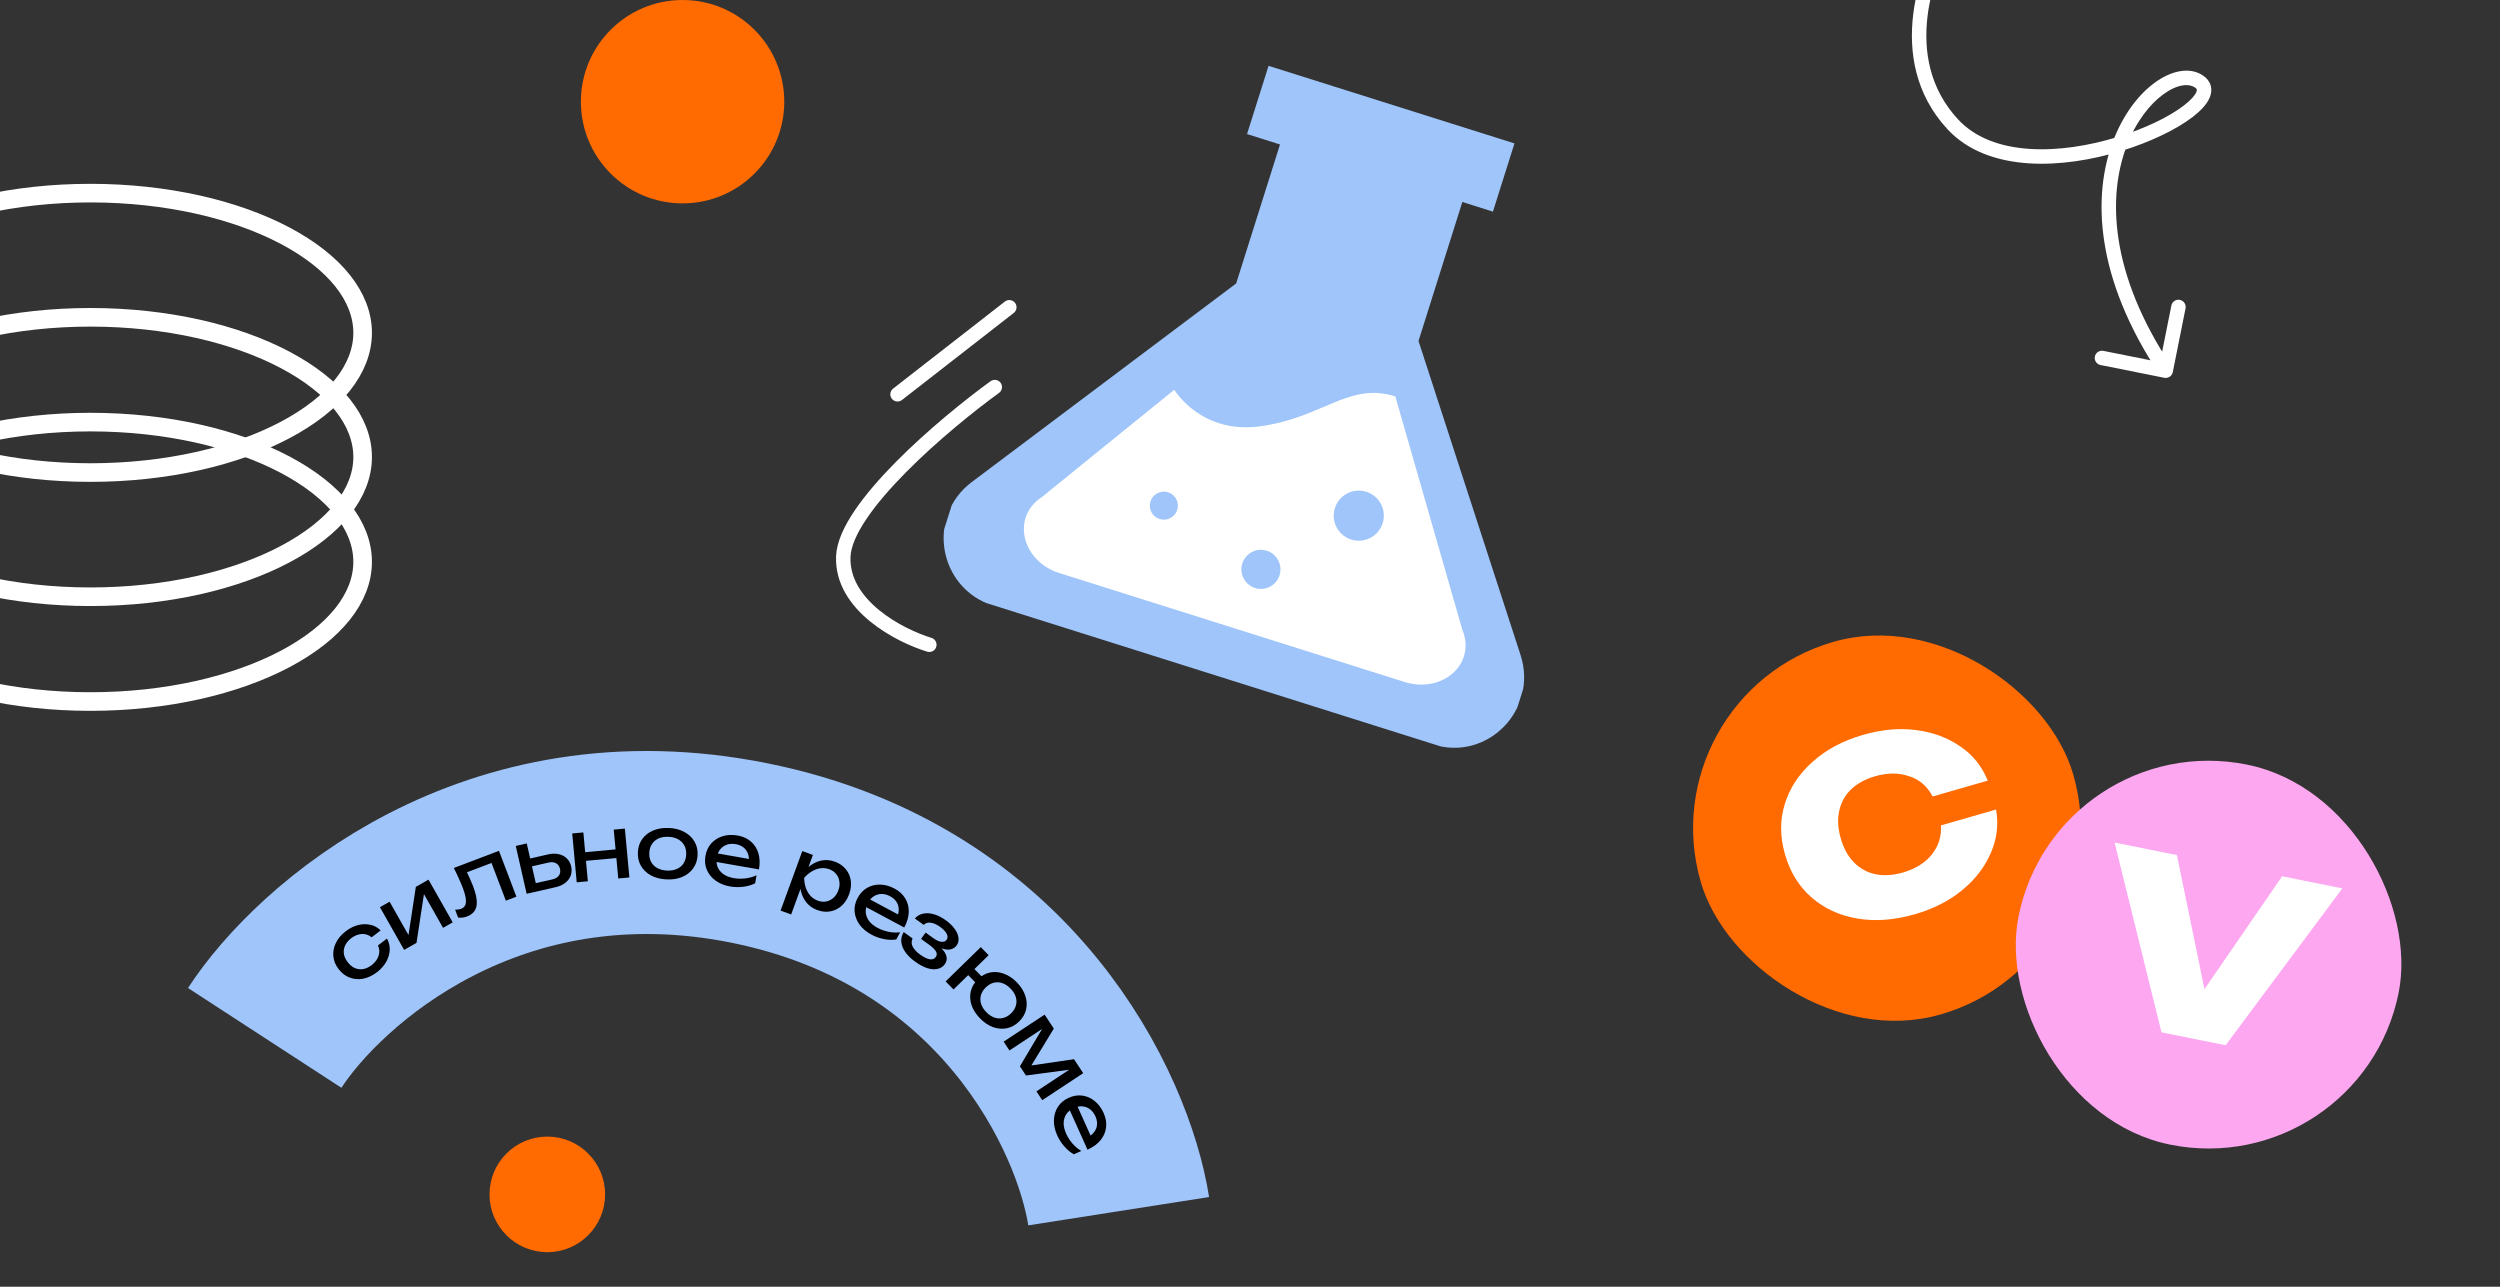
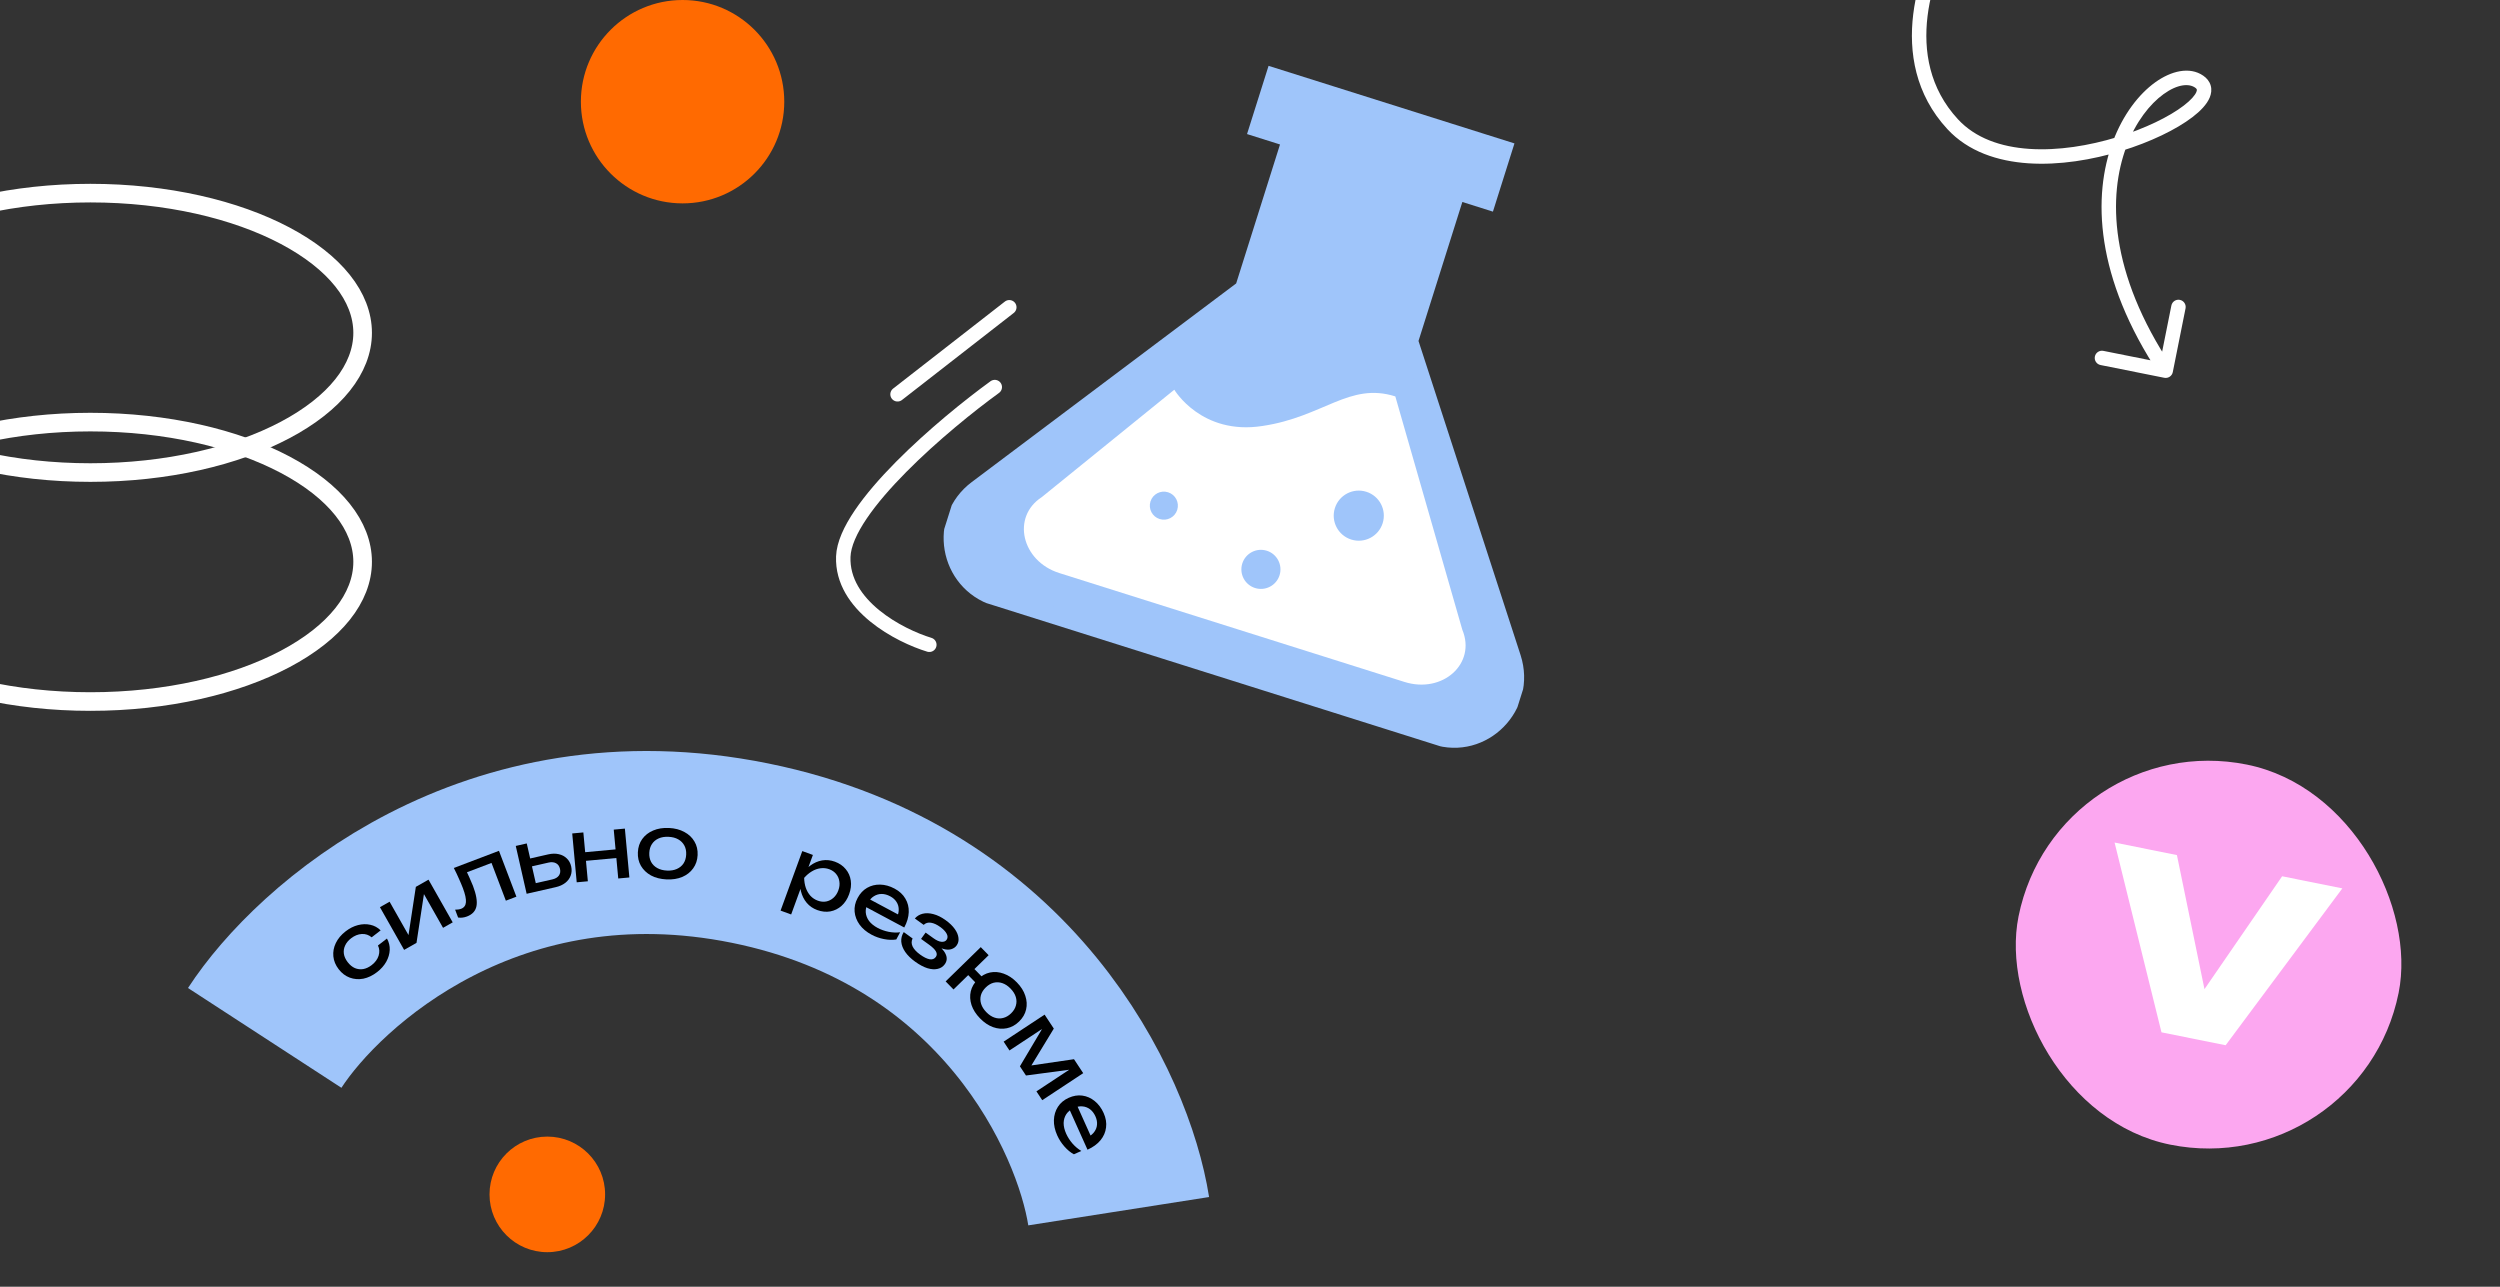
<svg xmlns="http://www.w3.org/2000/svg" width="340" height="175" viewBox="0 0 340 175" fill="none">
  <rect x="0" y="0" width="340" height="175" fill="#333333" stroke="none" />
  <g clip-path="url(#clip0_1119_1604)">
    <path d="M49.318 45.267C49.318 50.163 45.546 54.896 38.776 58.479C32.063 62.032 22.701 64.268 12.291 64.268C1.882 64.268 -7.48 62.032 -14.193 58.479C-20.963 54.896 -24.735 50.163 -24.735 45.267C-24.735 40.37 -20.963 35.637 -14.193 32.054C-7.48 28.501 1.882 26.265 12.291 26.265C22.701 26.265 32.063 28.501 38.776 32.054C45.546 35.637 49.318 40.37 49.318 45.267Z" stroke="white" stroke-width="2.53" />
-     <path d="M49.318 62.155C49.318 67.052 45.546 71.785 38.776 75.368C32.063 78.921 22.701 81.157 12.291 81.157C1.882 81.157 -7.48 78.921 -14.193 75.368C-20.963 71.785 -24.735 67.052 -24.735 62.155C-24.735 57.258 -20.963 52.526 -14.193 48.943C-7.48 45.39 1.882 43.154 12.291 43.154C22.701 43.154 32.063 45.39 38.776 48.943C45.546 52.526 49.318 57.258 49.318 62.155Z" stroke="white" stroke-width="2.53" />
    <path d="M49.318 76.407C49.318 81.304 45.546 86.037 38.776 89.62C32.063 93.173 22.701 95.409 12.291 95.409C1.882 95.409 -7.48 93.173 -14.193 89.62C-20.963 86.037 -24.735 81.304 -24.735 76.407C-24.735 71.51 -20.963 66.778 -14.193 63.195C-7.48 59.642 1.882 57.406 12.291 57.406C22.701 57.406 32.063 59.642 38.776 63.195C45.546 66.778 49.318 71.51 49.318 76.407Z" stroke="white" stroke-width="2.53" />
    <path d="M265.57 16.897L264.849 17.565L265.57 16.897ZM294.343 51.379C294.875 51.485 295.393 51.14 295.499 50.608L297.234 41.938C297.34 41.406 296.995 40.888 296.463 40.782C295.931 40.675 295.413 41.02 295.307 41.552L293.765 49.26L286.058 47.718C285.526 47.612 285.008 47.957 284.902 48.489C284.796 49.021 285.141 49.538 285.673 49.645L294.343 51.379ZM264.749 -10.54C262.957 -7.817 260.823 -3.185 260.198 1.944C259.57 7.093 260.46 12.825 264.849 17.565L266.291 16.23C262.403 12.031 261.569 6.936 262.148 2.181C262.73 -2.594 264.733 -6.941 266.39 -9.46L264.749 -10.54ZM264.849 17.565C267.664 20.605 271.666 21.928 275.862 22.21C280.061 22.491 284.555 21.74 288.514 20.526C292.465 19.315 295.969 17.615 298.171 15.932C299.251 15.108 300.138 14.198 300.525 13.254C300.728 12.76 300.815 12.203 300.658 11.64C300.498 11.073 300.125 10.627 299.647 10.296L298.529 11.912C298.723 12.046 298.757 12.141 298.766 12.171C298.775 12.206 298.791 12.304 298.708 12.507C298.523 12.957 297.981 13.605 296.978 14.371C295.017 15.869 291.745 17.48 287.937 18.648C284.137 19.813 279.89 20.511 275.994 20.249C272.094 19.988 268.648 18.776 266.291 16.23L264.849 17.565ZM299.647 10.296C297.776 9.001 295.235 9.659 293.087 11.213C290.871 12.817 288.734 15.572 287.357 19.242C284.589 26.625 284.887 37.713 293.719 50.961L295.354 49.871C286.805 37.048 286.69 26.618 289.197 19.932C290.459 16.567 292.382 14.15 294.239 12.805C296.165 11.411 297.71 11.345 298.529 11.912L299.647 10.296Z" fill="white" />
    <g clip-path="url(#clip1_1119_1604)">
      <path d="M205.709 89.446L191.715 46.376L198.132 26.035L202.291 27.347L204.567 20.134L173.309 10.273L171.033 17.486L175.517 18.901L169.1 39.241L132.86 66.465C127.345 70.584 128.842 79.202 135.406 81.272L165.299 90.703L195.192 100.133C201.67 102.248 207.842 96.049 205.709 89.446Z" fill="#9FC5FA" stroke="#9FC5FA" stroke-width="2.29" stroke-miterlimit="10" stroke-linecap="round" />
      <path d="M190.999 92.741L144.065 77.935C138.934 76.316 137.529 70.3 141.681 67.608L159.706 53.002C159.706 53.002 163.382 59.235 171.706 57.931C180.009 56.692 183.505 51.935 189.763 53.91L198.877 85.652C200.796 90.258 196.193 94.379 190.999 92.741Z" fill="white" />
      <path d="M183.769 73.379C185.563 73.945 187.477 72.949 188.043 71.154C188.609 69.36 187.613 67.446 185.819 66.88C184.024 66.314 182.11 67.31 181.544 69.104C180.978 70.899 181.974 72.812 183.769 73.379Z" fill="#9FC5FA" />
      <path d="M170.686 79.969C172.086 80.411 173.578 79.634 174.02 78.234C174.461 76.835 173.685 75.342 172.285 74.9C170.885 74.459 169.393 75.236 168.951 76.635C168.509 78.035 169.286 79.528 170.686 79.969Z" fill="#9FC5FA" />
      <path d="M157.711 70.589C158.716 70.906 159.787 70.348 160.104 69.343C160.421 68.338 159.864 67.267 158.859 66.95C157.854 66.632 156.782 67.19 156.465 68.195C156.148 69.2 156.706 70.272 157.711 70.589Z" fill="#9FC5FA" />
    </g>
    <circle cx="74.434" cy="162.437" r="7.86" fill="#FF6A01" />
    <circle cx="92.83" cy="13.83" r="13.83" fill="#FF6A01" />
    <path d="M135.289 52.642C128.527 57.546 114.939 69.023 114.687 75.698C114.435 82.372 122.383 86.472 126.389 87.688" stroke="white" stroke-width="1.965" stroke-linecap="round" />
    <path d="M122.066 53.624L137.264 41.788" stroke="white" stroke-width="1.965" stroke-linecap="round" />
    <path d="M36 141.155C43.379 129.811 66.914 108.904 102.022 116.028C137.13 123.153 150.063 151.46 152.141 164.723" stroke="#9FC5FA" stroke-width="24.89" />
    <path d="M52.625 127.642C52.899 128.126 53.025 128.644 53.004 129.196C52.979 129.742 52.82 130.276 52.529 130.799C52.237 131.321 51.824 131.789 51.288 132.202C50.679 132.673 50.051 132.973 49.407 133.103C48.764 133.222 48.151 133.173 47.568 132.958C46.985 132.743 46.482 132.361 46.06 131.814C45.637 131.266 45.396 130.683 45.336 130.064C45.275 129.446 45.387 128.844 45.669 128.258C45.954 127.662 46.401 127.128 47.011 126.657C47.546 126.245 48.103 125.963 48.683 125.814C49.263 125.665 49.822 125.65 50.361 125.77C50.896 125.884 51.365 126.137 51.768 126.531L50.545 127.475C50.151 127.144 49.702 126.993 49.199 127.024C48.697 127.054 48.212 127.249 47.745 127.61C47.372 127.898 47.103 128.224 46.938 128.59C46.768 128.949 46.711 129.325 46.767 129.719C46.824 130.102 46.999 130.483 47.292 130.863C47.58 131.236 47.904 131.502 48.265 131.661C48.632 131.815 49.013 131.858 49.408 131.792C49.799 131.719 50.181 131.538 50.554 131.25C51.027 130.885 51.339 130.46 51.492 129.976C51.644 129.491 51.614 129.028 51.402 128.586L52.625 127.642Z" fill="black" />
    <path d="M54.961 129.184L51.672 123.378L52.985 122.634L55.897 127.773L55.444 127.908L56.555 120.612L58.278 119.635L61.568 125.441L60.255 126.185L57.302 120.974L57.771 120.844L56.644 128.231L54.961 129.184Z" fill="black" />
    <path d="M61.721 118.044L67.86 115.711L70.23 121.949L68.797 122.494L66.595 116.697L67.507 117.107L62.857 118.874L63.281 118.132C63.491 118.574 63.685 118.996 63.863 119.399C64.046 119.792 64.199 120.15 64.322 120.473C64.769 121.649 64.929 122.568 64.802 123.23C64.675 123.892 64.244 124.362 63.509 124.642C63.311 124.717 63.111 124.767 62.911 124.793C62.711 124.819 62.508 124.816 62.303 124.785L61.896 123.716C62.048 123.717 62.192 123.708 62.328 123.69C62.472 123.669 62.598 123.638 62.709 123.596C63.113 123.443 63.332 123.145 63.366 122.703C63.407 122.259 63.267 121.614 62.946 120.769C62.807 120.402 62.633 119.989 62.425 119.53C62.224 119.068 61.99 118.572 61.721 118.044Z" fill="black" />
    <path d="M71.623 121.554L70.144 115.047L71.638 114.707L73.024 120.8L72.338 120.23L75.12 119.598C75.526 119.505 75.822 119.333 76.006 119.082C76.189 118.823 76.24 118.517 76.16 118.164C76.078 117.804 75.9 117.55 75.624 117.403C75.347 117.249 75.006 117.218 74.6 117.31L71.864 117.932L71.621 116.863L74.552 116.196C75.081 116.076 75.562 116.067 75.997 116.17C76.43 116.265 76.792 116.457 77.083 116.745C77.38 117.024 77.579 117.386 77.68 117.831C77.781 118.275 77.759 118.691 77.614 119.079C77.476 119.465 77.232 119.794 76.883 120.067C76.534 120.34 76.099 120.536 75.578 120.654L71.623 121.554Z" fill="black" />
    <path d="M77.822 113.349L79.336 113.21L79.948 119.855L78.433 119.994L77.822 113.349ZM83.469 112.829L84.983 112.69L85.595 119.335L84.081 119.474L83.469 112.829ZM78.926 115.959L84.35 115.459L84.458 116.633L79.034 117.133L78.926 115.959Z" fill="black" />
    <path d="M90.646 119.6C89.838 119.561 89.134 119.382 88.536 119.063C87.945 118.735 87.49 118.301 87.169 117.758C86.857 117.216 86.717 116.6 86.75 115.909C86.783 115.21 86.981 114.61 87.343 114.108C87.713 113.598 88.208 113.212 88.826 112.951C89.453 112.681 90.17 112.566 90.979 112.604C91.788 112.643 92.487 112.826 93.078 113.153C93.676 113.472 94.132 113.903 94.444 114.445C94.765 114.98 94.909 115.596 94.876 116.295C94.843 116.986 94.641 117.586 94.271 118.096C93.908 118.606 93.413 118.995 92.787 119.265C92.168 119.526 91.455 119.638 90.646 119.6ZM90.704 118.398C91.222 118.423 91.67 118.35 92.048 118.179C92.433 118.009 92.737 117.759 92.957 117.431C93.177 117.096 93.299 116.692 93.321 116.221C93.344 115.75 93.261 115.341 93.073 114.994C92.885 114.639 92.607 114.358 92.239 114.152C91.879 113.946 91.44 113.83 90.922 113.806C90.412 113.781 89.963 113.854 89.578 114.025C89.192 114.195 88.889 114.449 88.668 114.784C88.448 115.112 88.327 115.512 88.304 115.983C88.282 116.454 88.365 116.867 88.552 117.222C88.74 117.569 89.018 117.846 89.386 118.053C89.754 118.259 90.193 118.374 90.704 118.398Z" fill="black" />
-     <path d="M99.296 120.559C98.529 120.425 97.873 120.162 97.327 119.771C96.782 119.373 96.385 118.884 96.135 118.306C95.885 117.727 95.821 117.094 95.941 116.405C96.061 115.723 96.324 115.155 96.731 114.7C97.147 114.238 97.662 113.913 98.278 113.726C98.902 113.532 99.582 113.499 100.318 113.628C101.053 113.757 101.659 114.034 102.135 114.461C102.62 114.881 102.957 115.415 103.147 116.063C103.337 116.71 103.361 117.437 103.22 118.242L97.03 117.158L97.232 116.008L102.667 116.96L101.836 117.257C101.889 116.82 101.85 116.43 101.718 116.088C101.594 115.747 101.392 115.468 101.111 115.251C100.838 115.028 100.493 114.88 100.075 114.807C99.634 114.729 99.231 114.751 98.867 114.87C98.511 114.991 98.211 115.198 97.969 115.491C97.727 115.776 97.568 116.139 97.491 116.58C97.405 117.068 97.44 117.509 97.594 117.903C97.756 118.298 98.022 118.628 98.39 118.892C98.768 119.15 99.236 119.327 99.793 119.425C100.296 119.513 100.825 119.526 101.378 119.463C101.933 119.393 102.437 119.25 102.89 119.034L102.699 120.125C102.242 120.365 101.708 120.522 101.096 120.599C100.492 120.676 99.892 120.663 99.296 120.559Z" fill="black" />
    <path d="M109.113 115.747L110.553 116.272L109.757 118.454L109.609 118.651L109.148 119.914L109.073 120.326L107.598 124.368L106.158 123.842L109.113 115.747ZM108.855 119.204C109.238 118.591 109.681 118.1 110.184 117.731C110.689 117.355 111.228 117.117 111.8 117.016C112.38 116.918 112.961 116.976 113.545 117.188C114.157 117.412 114.649 117.751 115.019 118.204C115.392 118.649 115.621 119.168 115.706 119.76C115.794 120.344 115.718 120.965 115.478 121.622C115.241 122.272 114.899 122.795 114.453 123.193C114.006 123.591 113.496 123.843 112.921 123.952C112.349 124.052 111.756 123.991 111.143 123.767C110.56 123.554 110.082 123.225 109.709 122.779C109.336 122.333 109.074 121.803 108.922 121.187C108.778 120.573 108.756 119.913 108.855 119.204ZM114.016 121.088C114.17 120.667 114.216 120.266 114.155 119.884C114.103 119.497 113.959 119.16 113.721 118.872C113.485 118.577 113.172 118.358 112.781 118.215C112.389 118.072 111.987 118.03 111.572 118.088C111.168 118.141 110.777 118.283 110.4 118.513C110.026 118.736 109.681 119.029 109.365 119.39C109.374 119.87 109.448 120.32 109.588 120.739C109.73 121.151 109.938 121.511 110.21 121.82C110.492 122.124 110.829 122.347 111.22 122.49C111.612 122.633 111.991 122.671 112.358 122.604C112.728 122.53 113.056 122.365 113.342 122.11C113.638 121.85 113.863 121.509 114.016 121.088Z" fill="black" />
    <path d="M118.527 127.116C117.841 126.749 117.3 126.295 116.903 125.753C116.51 125.204 116.285 124.616 116.228 123.989C116.172 123.361 116.308 122.739 116.638 122.122C116.964 121.512 117.391 121.054 117.92 120.749C118.459 120.44 119.05 120.292 119.694 120.306C120.347 120.317 121.003 120.498 121.662 120.85C122.32 121.202 122.809 121.655 123.128 122.209C123.458 122.759 123.612 123.372 123.59 124.046C123.568 124.721 123.364 125.419 122.979 126.14L117.437 123.178L117.987 122.148L122.853 124.749L121.972 124.773C122.159 124.373 122.243 123.99 122.225 123.624C122.214 123.262 122.108 122.934 121.909 122.64C121.72 122.343 121.438 122.094 121.064 121.894C120.669 121.683 120.28 121.578 119.896 121.578C119.52 121.582 119.171 121.685 118.849 121.887C118.531 122.082 118.266 122.377 118.055 122.772C117.821 123.209 117.716 123.639 117.74 124.061C117.771 124.488 117.92 124.884 118.188 125.25C118.466 125.613 118.855 125.927 119.354 126.194C119.805 126.435 120.303 126.612 120.848 126.725C121.397 126.832 121.921 126.853 122.418 126.789L121.896 127.766C121.387 127.851 120.83 127.834 120.225 127.716C119.627 127.601 119.061 127.401 118.527 127.116Z" fill="black" />
    <path d="M124.456 130.786C123.883 130.372 123.434 129.932 123.111 129.466C122.794 129.005 122.615 128.542 122.573 128.076C122.538 127.614 122.65 127.176 122.91 126.763L124.114 127.632C123.94 127.981 123.94 128.344 124.114 128.721C124.298 129.097 124.642 129.466 125.146 129.829C125.631 130.179 126.056 130.389 126.422 130.459C126.793 130.523 127.077 130.418 127.274 130.143C127.435 129.92 127.44 129.672 127.289 129.398C127.144 129.129 126.826 128.817 126.335 128.463L125.264 127.691L125.885 126.83L126.927 127.582C127.367 127.899 127.74 128.066 128.047 128.084C128.361 128.107 128.588 128.019 128.731 127.822C128.906 127.579 128.912 127.302 128.748 126.991C128.585 126.68 128.297 126.375 127.882 126.076C127.423 125.745 126.998 125.549 126.605 125.489C126.212 125.428 125.885 125.527 125.622 125.783L124.417 124.914C124.698 124.593 125.051 124.378 125.478 124.269C125.917 124.159 126.404 124.176 126.939 124.32C127.48 124.458 128.04 124.736 128.62 125.154C129.149 125.536 129.56 125.934 129.852 126.348C130.144 126.762 130.311 127.163 130.351 127.551C130.402 127.937 130.32 128.279 130.104 128.579C129.929 128.821 129.691 128.989 129.391 129.083C129.098 129.181 128.748 129.176 128.342 129.067C127.942 128.963 127.493 128.731 126.996 128.373L127.113 128.21C127.858 128.709 128.351 129.215 128.592 129.727C128.837 130.234 128.804 130.704 128.491 131.137C128.257 131.462 127.936 131.672 127.529 131.766C127.128 131.865 126.665 131.836 126.138 131.679C125.616 131.516 125.056 131.218 124.456 130.786Z" fill="black" />
    <path d="M133.282 138.496C132.727 137.928 132.343 137.326 132.128 136.69C131.919 136.048 131.885 135.422 132.026 134.813C132.172 134.209 132.493 133.665 132.988 133.182C133.489 132.693 134.04 132.386 134.642 132.26C135.255 132.134 135.876 132.186 136.507 132.416C137.144 132.641 137.739 133.037 138.294 133.605C138.854 134.179 139.235 134.784 139.439 135.42C139.653 136.056 139.69 136.679 139.55 137.289C139.414 137.893 139.096 138.439 138.596 138.928C138.101 139.411 137.547 139.715 136.934 139.841C136.321 139.967 135.696 139.918 135.06 139.694C134.435 139.469 133.842 139.07 133.282 138.496ZM128.607 133.471L133.383 128.81L134.453 129.907L129.678 134.568L128.607 133.471ZM131.2 132.127L132.044 131.303L134.102 133.412L133.259 134.236L131.2 132.127ZM134.143 137.656C134.499 138.022 134.872 138.268 135.259 138.395C135.652 138.528 136.041 138.544 136.426 138.443C136.816 138.348 137.177 138.138 137.509 137.814C137.846 137.485 138.065 137.129 138.164 136.747C138.274 136.364 138.268 135.975 138.145 135.579C138.027 135.189 137.79 134.811 137.433 134.445C137.082 134.085 136.71 133.839 136.317 133.706C135.924 133.573 135.532 133.555 135.142 133.65C134.763 133.746 134.404 133.958 134.067 134.287C133.735 134.611 133.514 134.964 133.404 135.346C133.299 135.734 133.308 136.126 133.431 136.522C133.554 136.918 133.791 137.296 134.143 137.656Z" fill="black" />
    <path d="M136.494 141.663L142.065 137.989L143.318 139.889L139.902 145.503L139.571 145.001L146.064 144.052L147.316 145.951L141.746 149.625L140.954 148.425L146.101 145.03L146.322 145.364L139.532 146.269L138.708 145.019L142.193 139.147L142.424 139.476L137.286 142.864L136.494 141.663Z" fill="black" />
    <path d="M143.782 154.41C143.463 153.7 143.312 153.01 143.33 152.338C143.354 151.664 143.536 151.061 143.874 150.53C144.213 149.999 144.702 149.59 145.34 149.303C145.971 149.02 146.589 148.919 147.194 149C147.81 149.086 148.368 149.33 148.868 149.735C149.379 150.143 149.787 150.688 150.093 151.369C150.399 152.05 150.509 152.707 150.423 153.34C150.347 153.977 150.094 154.556 149.665 155.077C149.235 155.597 148.647 156.025 147.901 156.359L145.327 150.627L146.392 150.149L148.652 155.182L147.94 154.662C148.332 154.46 148.633 154.209 148.842 153.908C149.055 153.614 149.172 153.29 149.194 152.936C149.226 152.585 149.155 152.216 148.981 151.829C148.798 151.42 148.554 151.099 148.251 150.865C147.951 150.638 147.612 150.506 147.233 150.469C146.862 150.429 146.472 150.501 146.063 150.684C145.612 150.887 145.266 151.163 145.026 151.512C144.79 151.868 144.666 152.273 144.654 152.726C144.653 153.183 144.768 153.67 145 154.186C145.209 154.652 145.495 155.097 145.857 155.52C146.227 155.94 146.628 156.277 147.061 156.53L146.05 156.984C145.595 156.74 145.165 156.387 144.759 155.923C144.355 155.466 144.03 154.962 143.782 154.41Z" fill="black" />
    <g clip-path="url(#clip2_1119_1604)">
      <rect x="224" y="94.591" width="52.728" height="52.728" rx="26.364" transform="rotate(-16.065 224 94.591)" fill="#FF6A01" />
      <path d="M271.466 110.095C271.826 112.157 271.579 114.145 270.725 116.059C269.899 117.965 268.596 119.643 266.819 121.091C265.068 122.532 262.936 123.614 260.423 124.337C257.639 125.139 255.032 125.334 252.602 124.922C250.171 124.509 248.097 123.556 246.379 122.061C244.661 120.565 243.455 118.615 242.763 116.21C242.07 113.805 242.058 111.526 242.725 109.373C243.385 107.193 244.635 105.282 246.474 103.641C248.305 101.972 250.612 100.737 253.396 99.935C255.909 99.212 258.29 98.994 260.539 99.283C262.815 99.564 264.809 100.292 266.523 101.467C268.256 102.606 269.526 104.172 270.334 106.164L262.835 108.323C262.109 106.922 261.039 106.001 259.625 105.56C258.229 105.084 256.694 105.087 255.018 105.57C253.694 105.951 252.606 106.542 251.754 107.344C250.929 108.137 250.39 109.112 250.138 110.267C249.878 111.396 249.946 112.649 250.343 114.027C250.74 115.406 251.348 116.503 252.169 117.32C252.99 118.138 253.96 118.663 255.081 118.896C256.229 119.122 257.465 119.044 258.789 118.662C260.491 118.172 261.807 117.354 262.735 116.209C263.656 115.037 264.067 113.719 263.967 112.255L271.466 110.095Z" fill="white" />
    </g>
    <g clip-path="url(#clip3_1119_1604)">
      <rect x="279.724" y="98.78" width="52.728" height="52.728" rx="26.364" transform="rotate(11.382 279.724 98.78)" fill="#FCA7F0" />
      <path d="M300.517 137.973L297.838 137.39L310.369 119.173L318.557 120.821L302.688 142.153L293.962 140.397L287.583 114.586L296.061 116.293L300.517 137.973Z" fill="white" />
    </g>
  </g>
  <defs>
    <clipPath id="clip0_1119_1604">
      <rect width="340" height="175" rx="13.1" fill="white" />
    </clipPath>
    <clipPath id="clip1_1119_1604">
      <rect width="81.635" height="81.226" fill="white" transform="translate(150.481 2) rotate(17.509)" />
    </clipPath>
    <clipPath id="clip2_1119_1604">
-       <rect x="224" y="94.591" width="52.728" height="52.728" rx="26.364" transform="rotate(-16.065 224 94.591)" fill="white" />
-     </clipPath>
+       </clipPath>
    <clipPath id="clip3_1119_1604">
      <rect x="279.724" y="98.78" width="52.728" height="52.728" rx="26.364" transform="rotate(11.382 279.724 98.78)" fill="white" />
    </clipPath>
  </defs>
</svg>